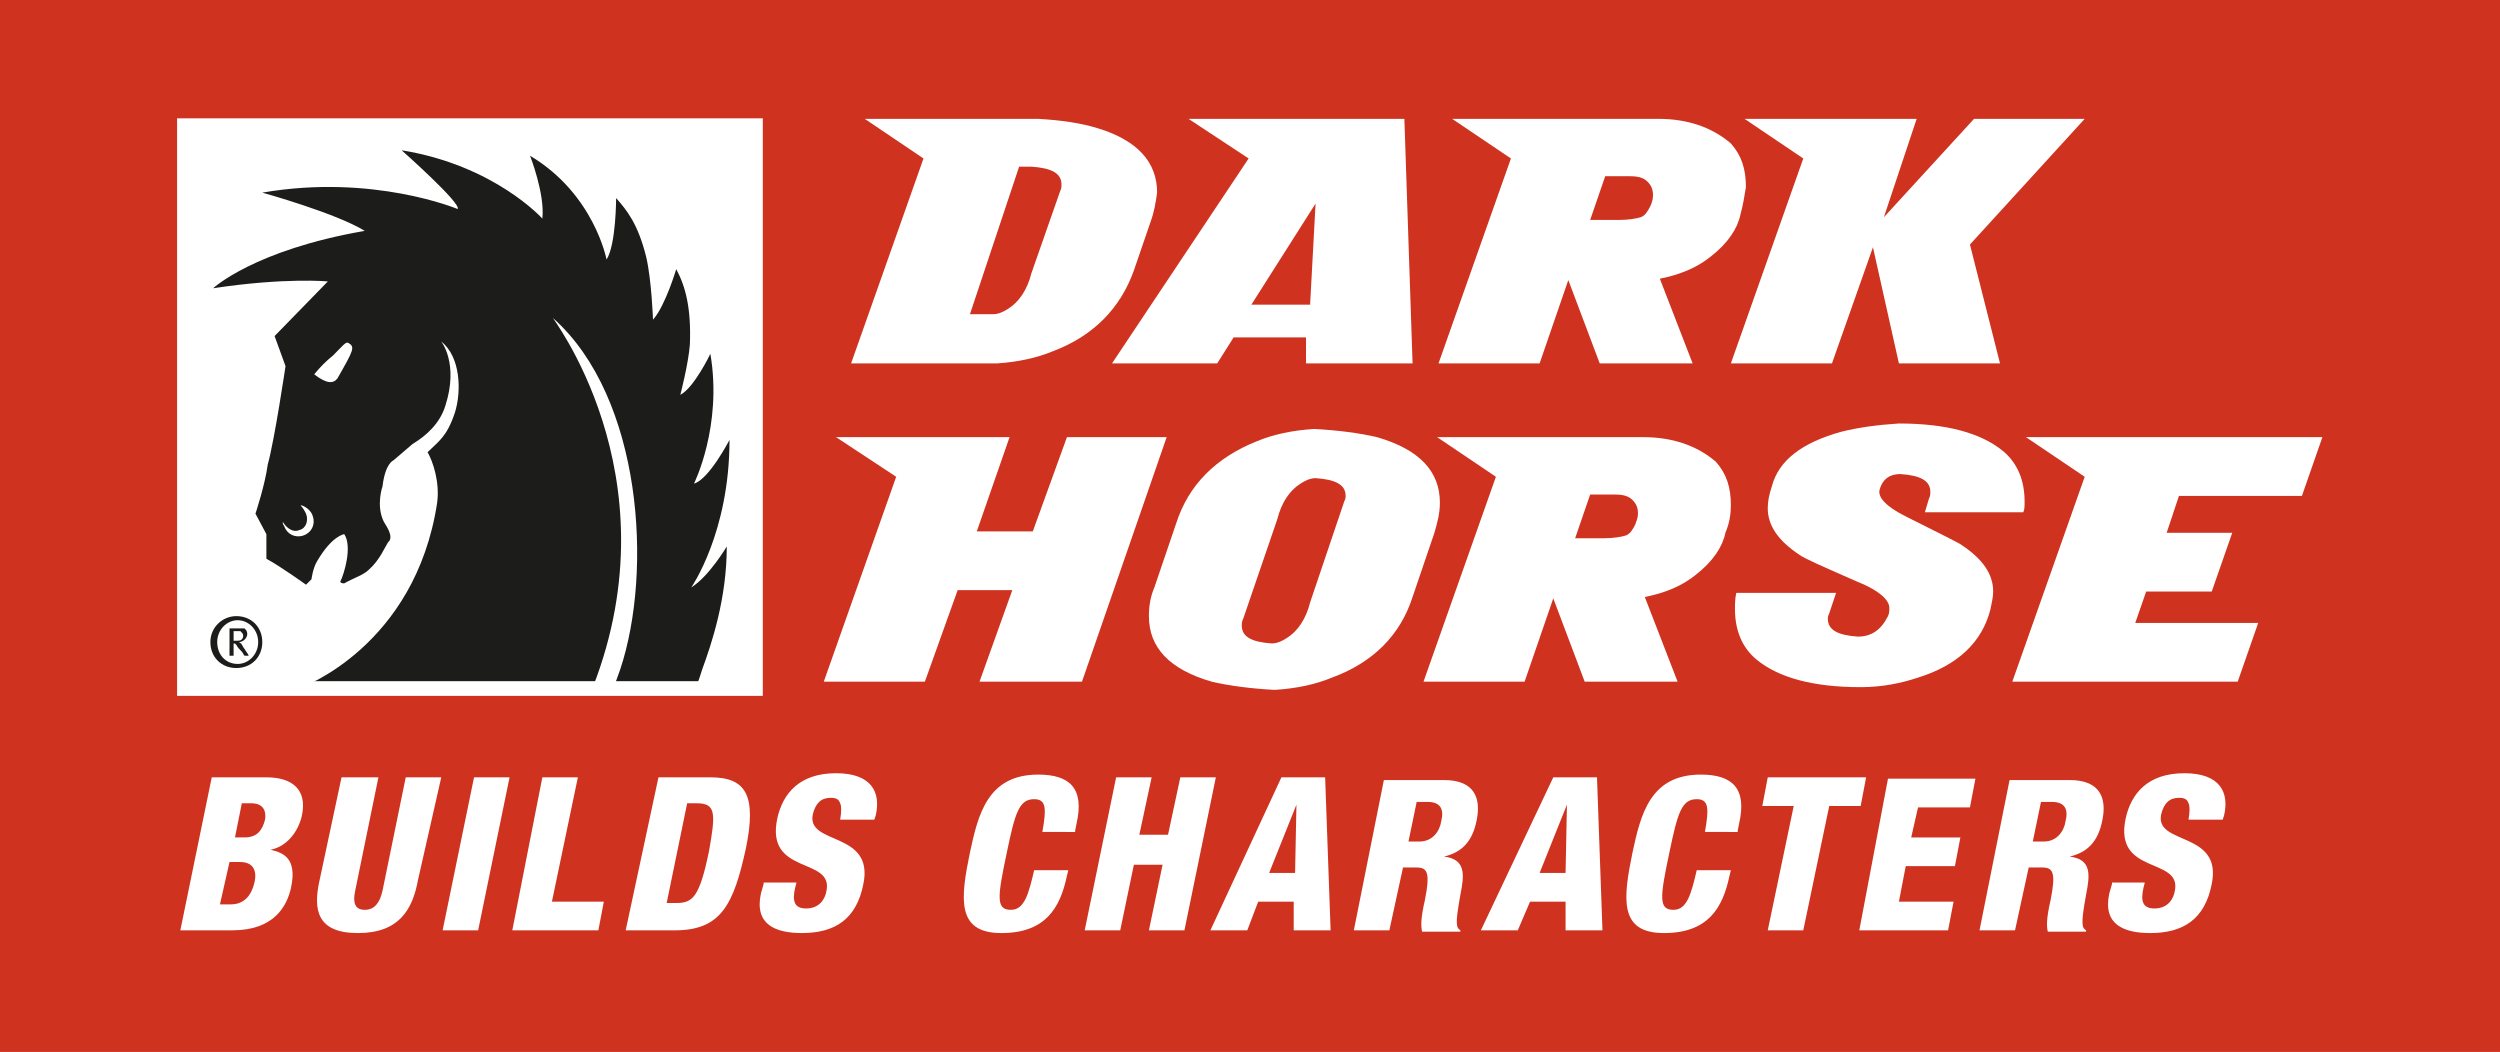
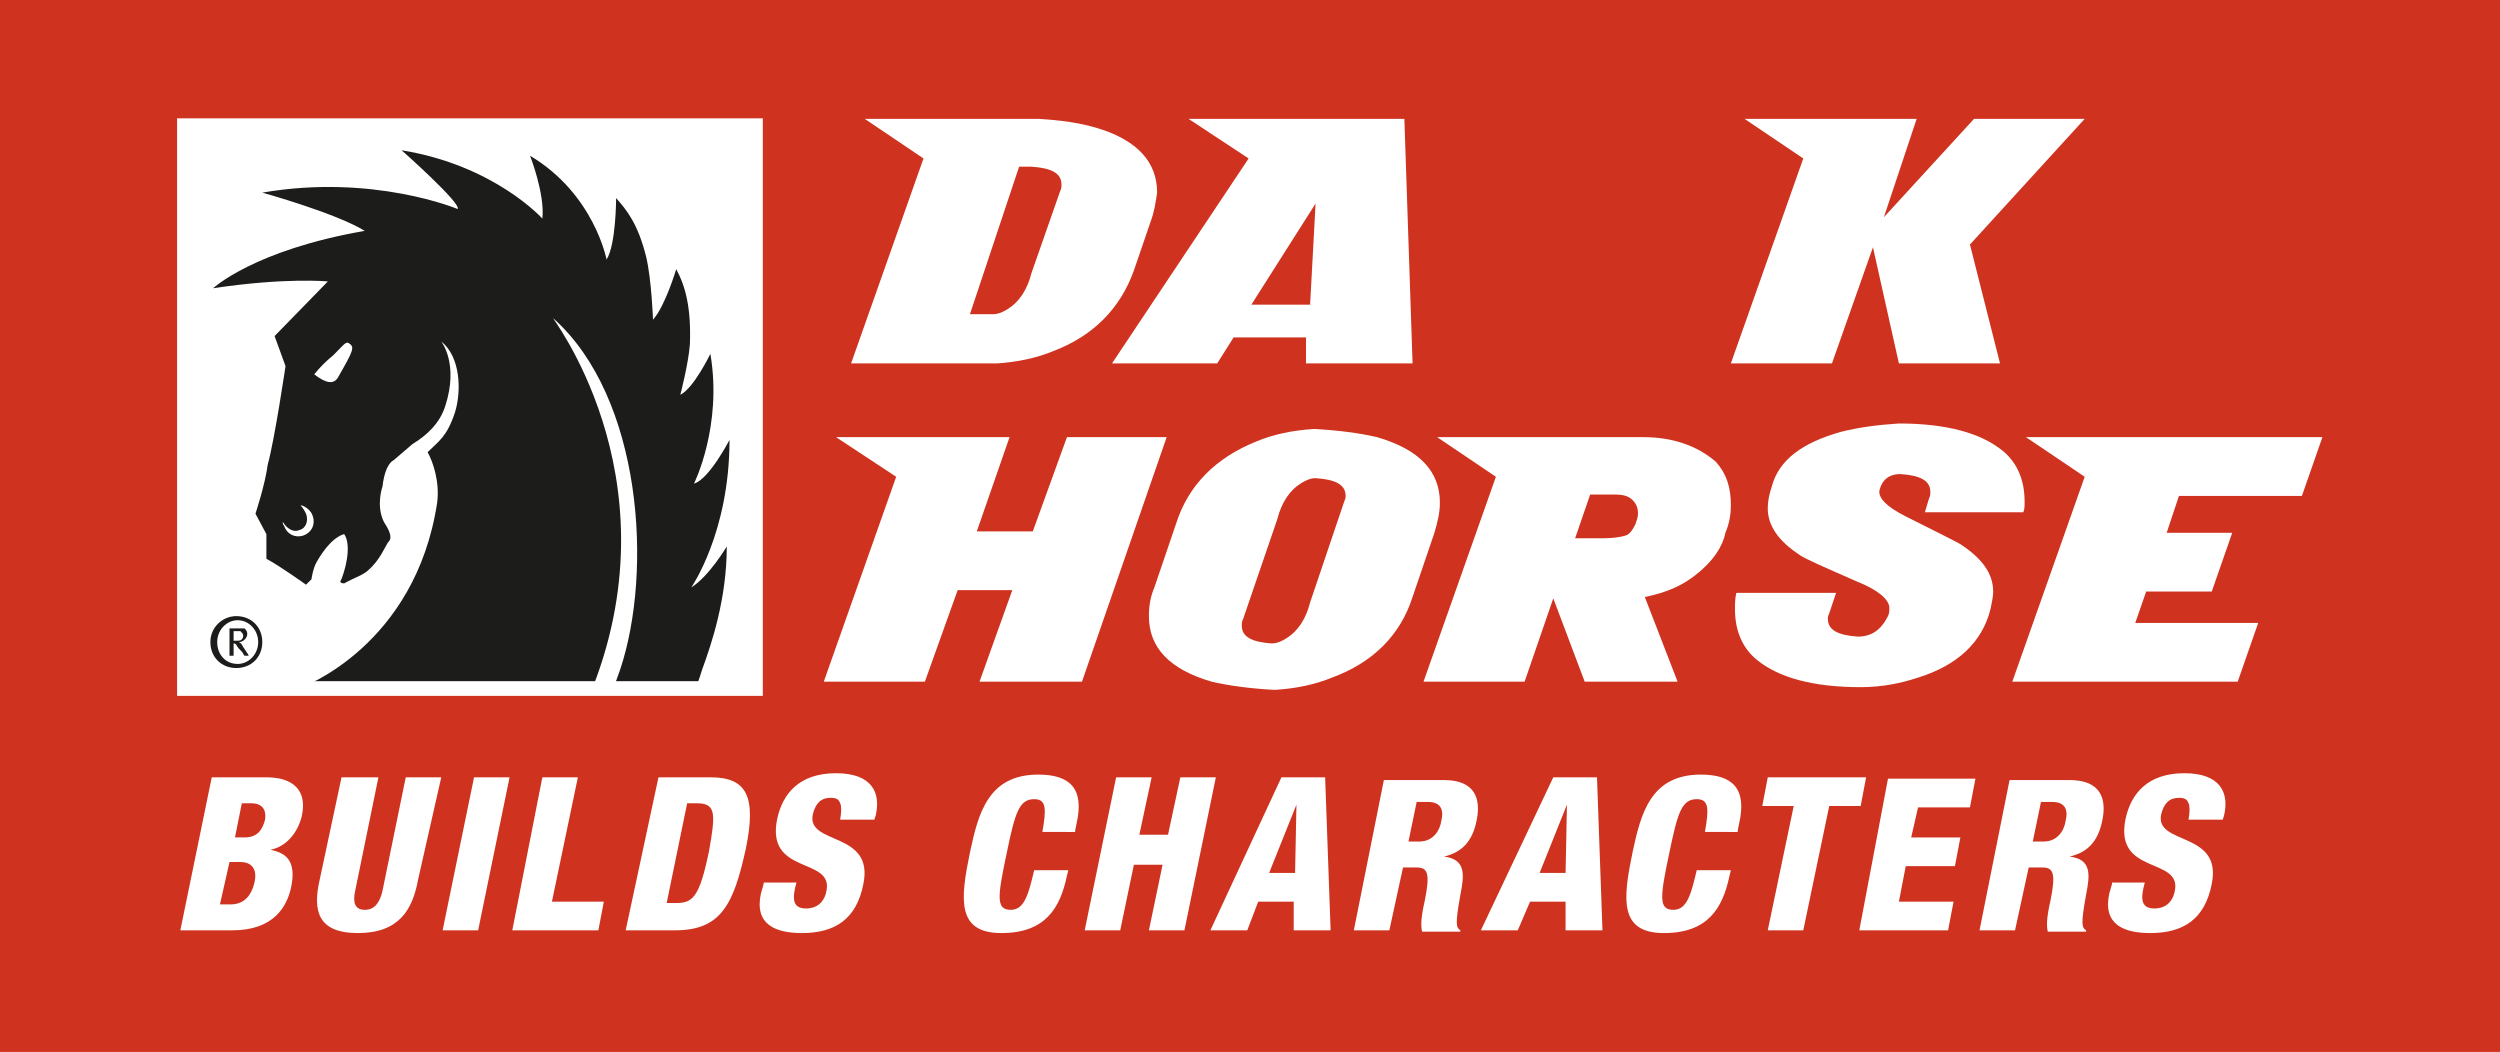
<svg xmlns="http://www.w3.org/2000/svg" xmlns:xlink="http://www.w3.org/1999/xlink" version="1.1" id="Layer_1" x="0px" y="0px" viewBox="0 0 183 77" style="enable-background:new 0 0 183 77;" xml:space="preserve">
  <style type="text/css">
	.st0{fill:#CF331F;}
	.st1{fill:#FFFFFF;}
	.st2{clip-path:url(#SVGID_00000112611401689123448000000002535587484895461050_);fill:#1C1C1A;}
	.st3{fill:none;stroke:#FFFFFF;stroke-width:1.075;stroke-miterlimit:3.864;}
	.st4{clip-path:url(#SVGID_00000083786622521545335520000008519272572470379680_);fill:#1C1C1A;}
	.st5{clip-path:url(#SVGID_00000112619056910316985740000001363553807583465603_);fill:#FFFFFF;}
	.st6{clip-path:url(#SVGID_00000138568949263908344690000005663822536356652689_);fill:#FFFFFF;}
	.st7{clip-path:url(#SVGID_00000000205613459023653680000009178485905881259672_);fill:#FFFFFF;}
	.st8{clip-path:url(#SVGID_00000176020419944937647470000006128796927615524027_);fill:#FFFFFF;}
</style>
  <g>
    <rect class="st0" width="183" height="77" />
    <rect x="13.5" y="9.2" class="st1" width="41.8" height="41.2" />
    <g>
      <defs>
        <rect id="SVGID_1_" width="183" height="77" />
      </defs>
      <clipPath id="SVGID_00000163770923300809114520000001233782343071765398_">
        <use xlink:href="#SVGID_1_" style="overflow:visible;" />
      </clipPath>
      <path style="clip-path:url(#SVGID_00000163770923300809114520000001233782343071765398_);fill:#1C1C1A;" d="M22.4,42.8    c0,0-1.8-1.3-2.9-1.9l0-1.8l-0.8-1.5c0,0,0.7-2.1,0.9-3.6c0.5-1.8,1.3-7.2,1.3-7.2l-0.8-2.2l3.9-4c0,0-3.1-0.3-8.4,0.5    c0,0,3-2.8,11.1-4.2c-2.1-1.3-7.5-2.8-7.5-2.8c8.1-1.4,14.3,1.2,14.3,1.2c0.3-0.4-4.1-4.3-4.1-4.3c6.8,1.1,10.3,5,10.3,5    c0.2-1.8-0.9-4.6-0.9-4.6c4.7,2.8,5.6,7.6,5.6,7.6c0.7-1.1,0.7-4.5,0.7-4.5c0.8,0.9,1.6,1.9,2.2,4.3c0.4,1.7,0.5,4.6,0.5,4.6    c0.9-1,1.7-3.7,1.7-3.7c0.7,1.3,1.1,2.9,1,5.5c-0.1,1.4-0.7,3.7-0.7,3.7c1-0.5,2.2-3,2.2-3c0.9,5.3-1.2,9.5-1.2,9.5    c1.1-0.3,2.6-3.2,2.6-3.2C53.4,39,50.6,43,50.6,43c1.3-0.8,2.6-3,2.6-3c0,3.8-1.1,7.1-1.8,9c0,0-0.3,1-0.5,1.4h-6    c0.1-0.3,0.5-1.4,0.5-1.4c2.4-7.2,1.6-19.9-4.9-25.7c-0.4-0.4,9,11.3,2.9,27l-21.3,0c0,0,8.3-3,9.9-13.5c0.2-1.5-0.3-3-0.7-3.7    c0.8-0.8,1.4-1.1,2-2.9c0.5-1.6,0.4-4.1-1-5.2c0,0,1.3,1.6,0.3,4.7c-0.4,1.3-1.4,2.2-2.4,2.8l-1.4,1.2c0,0-0.6,0.2-0.8,1.9    c0,0-0.5,1.4,0.1,2.6c0.1,0.2,0.8,1.1,0.3,1.5c-0.2,0.3-0.6,1.3-1.4,2c-0.4,0.4-1.1,0.6-1.8,1c-0.1,0-0.2,0-0.3-0.1    c0.3-0.6,0.9-2.6,0.3-3.5c0,0-0.9,0.1-2,2c-0.3,0.5-0.4,1.3-0.4,1.3L22.4,42.8z M20.7,38.2c0,0.1,0,0.2,0.1,0.3    c0.2,0.6,0.8,0.9,1.4,0.7c0.6-0.2,0.9-0.8,0.7-1.4c-0.1-0.4-0.5-0.7-0.8-0.8l-0.1,0c0.2,0.2,0.3,0.4,0.4,0.6    c0.2,0.5,0,1.1-0.5,1.2C21.5,39,21,38.7,20.7,38.2L20.7,38.2z M24.7,27.7c1.2-2.1,1.3-2.3,0.8-2.6c-0.2-0.1-0.4,0.2-1.1,0.9    c-0.6,0.5-0.9,0.8-1.4,1.4C23.9,28.1,24.4,28.1,24.7,27.7" />
    </g>
    <rect x="13.5" y="9.2" class="st3" width="41.8" height="41.2" />
    <g>
      <defs>
        <rect id="SVGID_00000111159427872544729030000000991696074009947535_" width="183" height="77" />
      </defs>
      <clipPath id="SVGID_00000055697477620042286250000006320378346681224356_">
        <use xlink:href="#SVGID_00000111159427872544729030000000991696074009947535_" style="overflow:visible;" />
      </clipPath>
      <path style="clip-path:url(#SVGID_00000055697477620042286250000006320378346681224356_);fill:#1C1C1A;" d="M17.8,46.5    c0,0.1,0,0.2-0.1,0.3c-0.1,0.1-0.2,0.1-0.4,0.1h-0.2v-0.7h0.2c0.1,0,0.2,0,0.3,0C17.7,46.3,17.8,46.4,17.8,46.5 M18.2,48    c0-0.1-0.2-0.3-0.3-0.5c-0.1-0.1-0.1-0.2-0.2-0.3c0-0.1-0.1-0.1-0.2-0.2c0.3,0,0.6-0.3,0.6-0.6c0-0.2-0.1-0.3-0.2-0.4    C17.8,46,17.6,46,17.4,46h-0.6V48h0.3v-0.9c0.1,0,0.1,0,0.2,0.1c0.1,0.2,0.2,0.3,0.4,0.5c0.1,0.1,0.1,0.2,0.2,0.3H18.2z M18.9,47    c0,0.9-0.7,1.6-1.5,1.6c-0.9,0-1.5-0.7-1.5-1.6s0.7-1.6,1.5-1.6C18.2,45.4,18.9,46.1,18.9,47 M19.2,47c0-1.1-0.8-1.9-1.9-1.9    c-1,0-1.9,0.8-1.9,1.9c0,1.1,0.8,1.9,1.9,1.9C18.4,48.9,19.2,48.1,19.2,47" />
    </g>
    <polygon class="st1" points="85.4,32 79.2,49.9 71.7,49.9 74.1,43.2 70.1,43.2 67.7,49.9 60.3,49.9 65.6,34.9 61.2,32 73.9,32    71.5,38.9 75.6,38.9 78.1,32  " />
    <g>
      <defs>
        <rect id="SVGID_00000140015552971673719860000000939060911284041911_" width="183" height="77" />
      </defs>
      <clipPath id="SVGID_00000162351067071113896390000012915308584133730965_">
        <use xlink:href="#SVGID_00000140015552971673719860000000939060911284041911_" style="overflow:visible;" />
      </clipPath>
      <path style="clip-path:url(#SVGID_00000162351067071113896390000012915308584133730965_);fill:#FFFFFF;" d="M98.4,36.7    c0.1-0.2,0.1-0.3,0.1-0.4c0-0.8-0.7-1.2-2.2-1.3c-0.4,0-0.8,0.2-1.1,0.4c-0.8,0.5-1.4,1.4-1.7,2.6L91,45.3    c-0.1,0.2-0.1,0.3-0.1,0.5c0,0.8,0.7,1.2,2.2,1.3c0.4,0,0.8-0.2,1.1-0.4c0.8-0.5,1.4-1.4,1.7-2.6L98.4,36.7z M105,39l-1.6,4.7    c-0.9,2.8-2.9,4.8-5.9,5.9c-1.2,0.5-2.6,0.8-4.2,0.9c-1.8-0.1-3.3-0.3-4.6-0.6c-3.1-0.9-4.6-2.5-4.6-4.8c0-0.7,0.1-1.4,0.4-2.1    l1.6-4.7c0.9-2.8,2.9-4.8,5.9-6c1.2-0.5,2.6-0.8,4.2-0.9c1.8,0.1,3.3,0.3,4.6,0.6c3.1,0.9,4.6,2.5,4.6,4.8    C105.4,37.6,105.2,38.3,105,39" />
      <path style="clip-path:url(#SVGID_00000162351067071113896390000012915308584133730965_);fill:#FFFFFF;" d="M119.9,37.6    c0-0.4-0.1-0.7-0.4-1c-0.3-0.3-0.7-0.4-1.3-0.4h-1.8l-1.1,3.2h2.1c0.7,0,1.3-0.1,1.6-0.2c0.3-0.1,0.5-0.4,0.7-0.8    C119.8,38.1,119.9,37.9,119.9,37.6 M126.3,39c-0.2,1-0.9,2.1-2.2,3.1c-1,0.8-2.2,1.3-3.7,1.6l2.4,6.2h-6.8l-2.3-6.1l-2.1,6.1h-7.4    l5.3-15l-4.3-2.9h15.1c2.1,0,3.9,0.6,5.3,1.8c0.8,0.9,1.1,1.9,1.1,3.2C126.7,37.6,126.6,38.3,126.3,39" />
      <path style="clip-path:url(#SVGID_00000162351067071113896390000012915308584133730965_);fill:#FFFFFF;" d="M148.1,37.5h-7.2    l0.3-1c0.1-0.2,0.1-0.3,0.1-0.5c0-0.8-0.7-1.2-2.2-1.3c-0.8,0-1.3,0.4-1.5,1.1c-0.2,0.6,0.5,1.3,1.9,2c2.6,1.3,4,2,4.1,2.1    c1.5,1,2.3,2.1,2.3,3.4c0,0.4-0.1,0.8-0.2,1.3c-0.6,2.4-2.4,4.1-5.3,5c-1.2,0.4-2.6,0.7-4.2,0.7c-3.5,0-6-0.7-7.6-2    c-1.1-0.9-1.6-2.2-1.6-3.7c0-0.4,0-0.8,0.1-1.2h7.3l-0.5,1.5c-0.1,0.2-0.1,0.3-0.1,0.4c0,0.8,0.7,1.2,2.2,1.3c1,0,1.7-0.5,2.2-1.5    c0.1-0.2,0.1-0.4,0.1-0.6c0-0.6-0.8-1.3-2.3-1.9c-2.5-1.1-3.9-1.7-4.3-2c-1.5-1-2.3-2.1-2.3-3.4c0-0.5,0.1-1,0.3-1.6    c0.5-1.9,2.2-3.2,5.1-4c1.2-0.3,2.6-0.5,4.2-0.6c3.5,0,6,0.7,7.6,2c1.1,0.9,1.6,2.2,1.6,3.7C148.2,37.1,148.2,37.3,148.1,37.5" />
    </g>
    <polygon class="st1" points="170,32 168.5,36.3 159.5,36.3 158.6,39 163.4,39 161.9,43.3 157.1,43.3 156.3,45.6 165.3,45.6    163.8,49.9 147.3,49.9 152.6,34.9 148.3,32  " />
    <g>
      <defs>
        <rect id="SVGID_00000130636892860613117080000016595857773144180872_" width="183" height="77" />
      </defs>
      <clipPath id="SVGID_00000160180790284953735050000015103360649150906247_">
        <use xlink:href="#SVGID_00000130636892860613117080000016595857773144180872_" style="overflow:visible;" />
      </clipPath>
      <path style="clip-path:url(#SVGID_00000160180790284953735050000015103360649150906247_);fill:#FFFFFF;" d="M77.6,14    c0.1-0.2,0.1-0.3,0.1-0.5c0-0.8-0.7-1.2-2.2-1.3h-0.9L71,23h1.7c0.4,0,0.8-0.2,1.1-0.4c0.8-0.5,1.4-1.4,1.7-2.6L77.6,14z     M84.2,16.3L83,19.8c-1,2.8-3,4.8-5.9,5.9c-1.2,0.5-2.6,0.8-4.1,0.9H62.3l5.3-15l-4.3-2.9h12.7c1.7,0.1,3.1,0.3,4.4,0.7    c2.9,0.9,4.3,2.5,4.3,4.7C84.6,14.8,84.5,15.5,84.2,16.3" />
    </g>
    <path class="st1" d="M96.3,14.9l-4.7,7.4h4.3L96.3,14.9z M103.4,26.6h-7.8l0-1.9h-5.3l-1.2,1.9h-7.7l10-15l-4.4-2.9h15.8   L103.4,26.6z" />
    <g>
      <defs>
        <rect id="SVGID_00000111908085188457162440000002268048738929514138_" width="183" height="77" />
      </defs>
      <clipPath id="SVGID_00000137097392980209320700000002970738771255757495_">
        <use xlink:href="#SVGID_00000111908085188457162440000002268048738929514138_" style="overflow:visible;" />
      </clipPath>
-       <path style="clip-path:url(#SVGID_00000137097392980209320700000002970738771255757495_);fill:#FFFFFF;" d="M121,14.3    c0-0.4-0.1-0.7-0.4-1c-0.3-0.3-0.7-0.4-1.3-0.4h-1.8l-1.1,3.2h2.1c0.7,0,1.3-0.1,1.6-0.2c0.3-0.1,0.5-0.4,0.7-0.8    C120.9,14.9,121,14.6,121,14.3 M127.4,15.7c-0.2,1-0.9,2.1-2.2,3.1c-1,0.8-2.2,1.3-3.7,1.6l2.4,6.2h-6.8l-2.3-6.1l-2.1,6.1h-7.4    l5.3-15l-4.3-2.9h15.1c2.1,0,3.9,0.6,5.3,1.8c0.8,0.9,1.1,1.9,1.1,3.2C127.7,14.3,127.6,15,127.4,15.7" />
    </g>
    <polygon class="st1" points="152.6,8.7 144.2,17.9 146.4,26.6 139,26.6 137.1,18.1 134.1,26.6 126.7,26.6 132,11.6 127.7,8.7    140.3,8.7 137.9,15.9 144.5,8.7  " />
    <g>
      <defs>
        <rect id="SVGID_00000182525816952206204820000005364845346511902388_" width="183" height="77" />
      </defs>
      <clipPath id="SVGID_00000093860084170762007930000004369046883241133488_">
        <use xlink:href="#SVGID_00000182525816952206204820000005364845346511902388_" style="overflow:visible;" />
      </clipPath>
      <path style="clip-path:url(#SVGID_00000093860084170762007930000004369046883241133488_);fill:#FFFFFF;" d="M154.6,64.7l-0.2,0.7    c-0.5,2.3,1.1,2.9,3,2.9c2.4,0,4-1,4.5-3.6c0.8-3.9-4.2-2.8-3.7-5.1c0.2-0.8,0.6-1.2,1.3-1.2c0.4,0,0.6,0.1,0.7,0.4    c0.1,0.2,0.1,0.6,0,1.2h2.5l0.1-0.3c0.4-1.7-0.3-3.1-2.9-3.1c-2.7,0-3.9,1.5-4.3,3.3c-0.9,4.2,4.1,2.8,3.6,5.3    c-0.1,0.6-0.5,1.3-1.5,1.3c-0.9,0-1-0.6-0.8-1.5l0.1-0.4H154.6z M144.9,68.1h2.6l1-4.6h1c0.8,0,1,0.4,0.6,2.4    c-0.3,1.3-0.3,1.9-0.2,2.3h2.8l0-0.1c-0.3-0.2-0.4-0.4,0-2.6c0.3-1.5,0.4-2.6-1.2-2.8l0,0c1.3-0.3,2.1-1.1,2.4-2.7    c0.3-1.5-0.1-2.9-2.4-2.9h-4.4L144.9,68.1z M149.4,58.7h0.8c1,0,1.2,0.6,1,1.4c-0.1,0.7-0.6,1.5-1.6,1.5h-0.8L149.4,58.7z     M136.1,68.1h6.5l0.4-2.1h-4l0.5-2.6h3.6l0.4-2.1h-3.6l0.5-2.2h3.8l0.4-2.1h-6.4L136.1,68.1z M129.4,68.1h2.6l1.9-9.1h2.3l0.4-2.1    h-7.2l-0.4,2.1h2.3L129.4,68.1z M127.2,60.8l0.1-0.5c0.6-2.6-0.5-3.6-2.8-3.6c-3.7,0-4.4,2.9-5,5.7c-0.7,3.4-1,5.9,2.3,5.9    c3.2,0,4.3-1.8,4.8-4.2l0.1-0.4h-2.5c-0.4,1.7-0.7,2.9-1.7,2.9c-1.1,0-1-0.9-0.3-4.2c0.6-2.9,0.9-3.9,2-3.9c0.9,0,0.9,0.7,0.6,2.4    H127.2z M108.4,68.1h2.7L112,66h2.6l0,2.1h2.7l-0.4-11.2h-3.2L108.4,68.1z M114.6,63.9h-1.9l2-5h0L114.6,63.9z M99.1,68.1h2.6    l1-4.6h1c0.8,0,1,0.4,0.6,2.4c-0.3,1.3-0.3,1.9-0.2,2.3h2.8l0-0.1c-0.3-0.2-0.4-0.4,0-2.6c0.3-1.5,0.4-2.6-1.2-2.8l0,0    c1.3-0.3,2.1-1.1,2.4-2.7c0.3-1.5-0.1-2.9-2.4-2.9h-4.4L99.1,68.1z M103.7,58.7h0.8c1,0,1.2,0.6,1,1.4c-0.1,0.7-0.6,1.5-1.6,1.5    h-0.8L103.7,58.7z M88.6,68.1h2.7l0.8-2.1h2.6l0,2.1h2.7L97,56.9h-3.2L88.6,68.1z M94.8,63.9h-1.9l2-5h0L94.8,63.9z M79.4,68.1H82    l1-4.8h2.1l-1,4.8h2.6L89,56.9h-2.6l-0.9,4.2h-2.1l0.9-4.2h-2.6L79.4,68.1z M78.7,60.8l0.1-0.5c0.6-2.6-0.5-3.6-2.8-3.6    c-3.7,0-4.4,2.9-5,5.7c-0.7,3.4-1,5.9,2.3,5.9c3.2,0,4.3-1.8,4.8-4.2l0.1-0.4h-2.5c-0.4,1.7-0.7,2.9-1.7,2.9c-1.1,0-1-0.9-0.3-4.2    c0.6-2.9,0.9-3.9,2-3.9c0.9,0,0.9,0.7,0.6,2.4H78.7z M55.9,64.7l-0.2,0.7c-0.5,2.3,1.1,2.9,3,2.9c2.4,0,4-1,4.5-3.6    c0.8-3.9-4.2-2.8-3.7-5.1c0.2-0.8,0.6-1.2,1.3-1.2c0.4,0,0.6,0.1,0.7,0.4c0.1,0.2,0.1,0.6,0,1.2h2.5l0.1-0.3    c0.4-1.7-0.3-3.1-2.9-3.1c-2.7,0-3.9,1.5-4.3,3.3c-0.9,4.2,4.1,2.8,3.6,5.3c-0.1,0.6-0.5,1.3-1.5,1.3c-0.9,0-1-0.6-0.8-1.5    l0.1-0.4H55.9z M50.3,58.8H51c1.4,0,1.4,0.7,0.9,3.5c-0.7,3.4-1.2,3.8-2.4,3.8h-0.7L50.3,58.8z M45.8,68.1h3.6    c3.4,0,4.3-1.9,5.2-6c0.8-3.9,0-5.2-2.6-5.2h-3.8L45.8,68.1z M37.5,68.1h6.3l0.4-2.1h-3.8l1.9-9.1h-2.6L37.5,68.1z M32.4,68.1H35    l2.3-11.2h-2.6L32.4,68.1z M32.3,56.9h-2.6l-1.7,8.3c-0.2,0.9-0.6,1.4-1.3,1.4s-0.9-0.5-0.7-1.4l1.7-8.3H25l-1.6,7.5    c-0.5,2.2-0.2,3.9,2.8,3.9c3,0,4-1.7,4.4-3.9L32.3,56.9z M16.8,63.1h0.8c0.8,0,1.3,0.5,1,1.6c-0.2,0.8-0.7,1.5-1.7,1.5h-0.8    L16.8,63.1z M17.7,58.8h0.7c0.9,0,1.1,0.6,1,1.2c-0.2,0.8-0.6,1.3-1.5,1.3h-0.7L17.7,58.8z M13.2,68.1H17c3.1,0,4-1.8,4.3-3.1    c0.5-2.3-0.7-2.6-1.5-2.8l0,0c1.1-0.2,2-1.2,2.3-2.5c0.4-1.9-0.7-2.8-2.6-2.8h-4L13.2,68.1z" />
    </g>
  </g>
</svg>